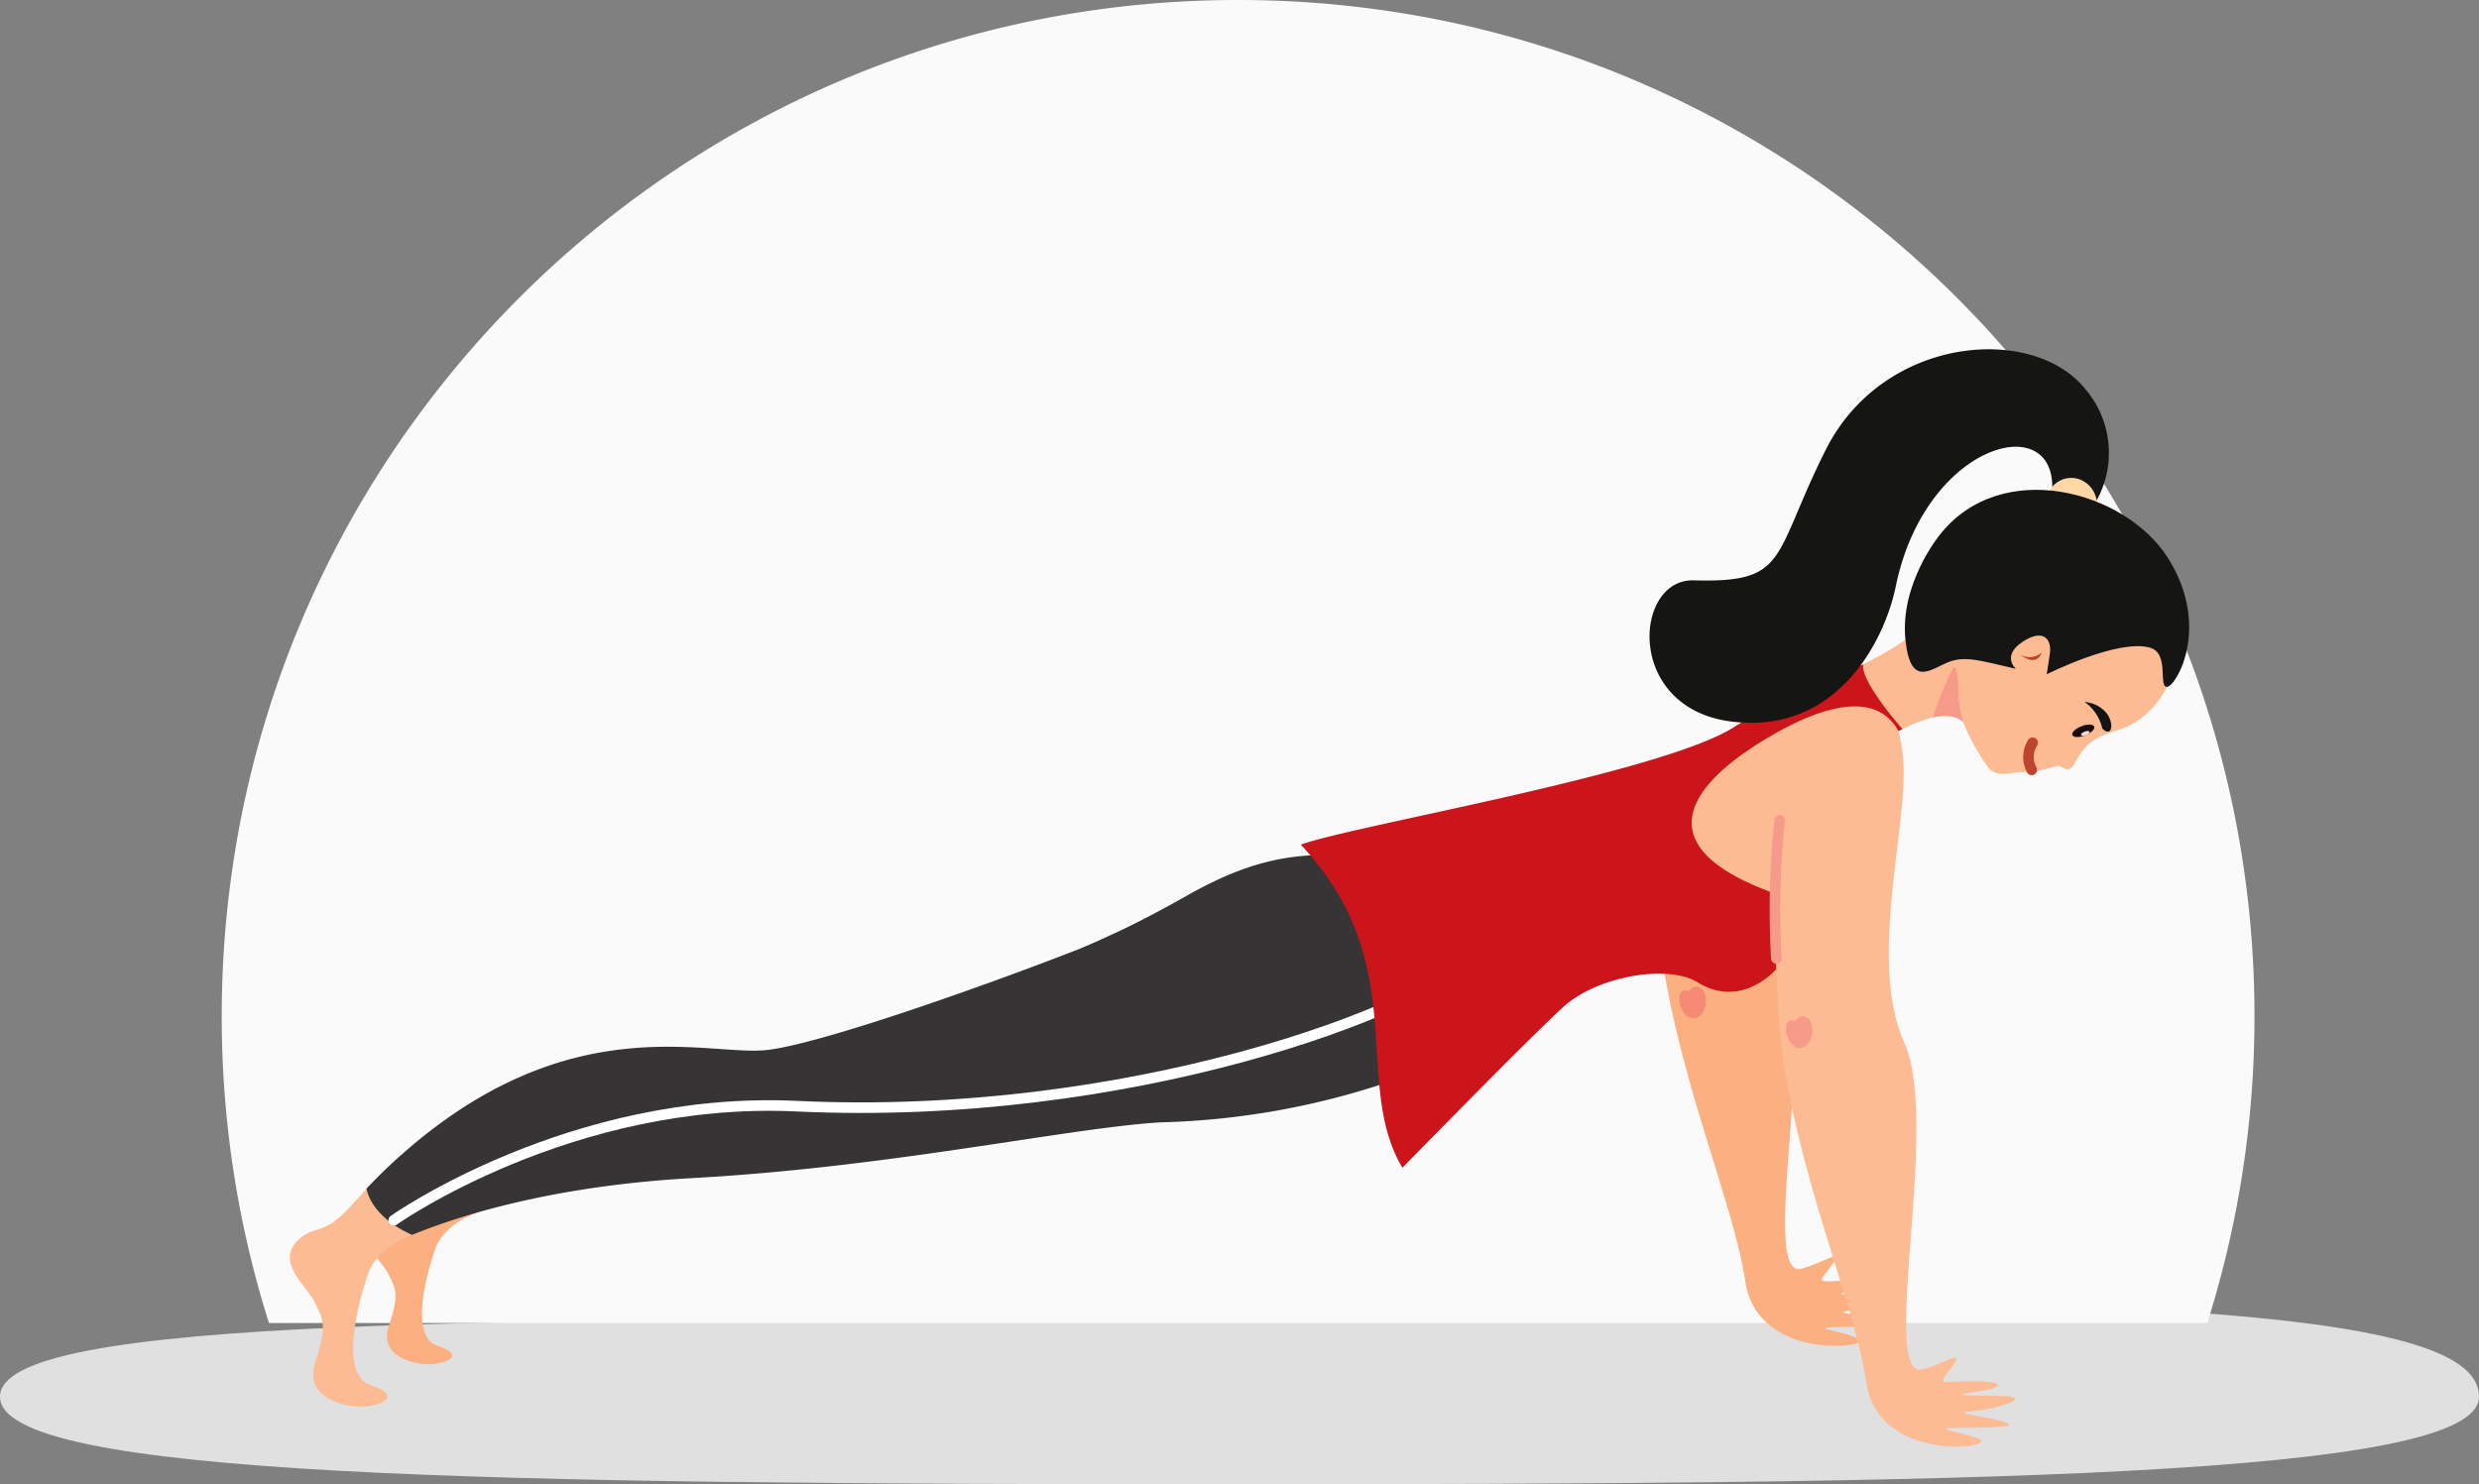
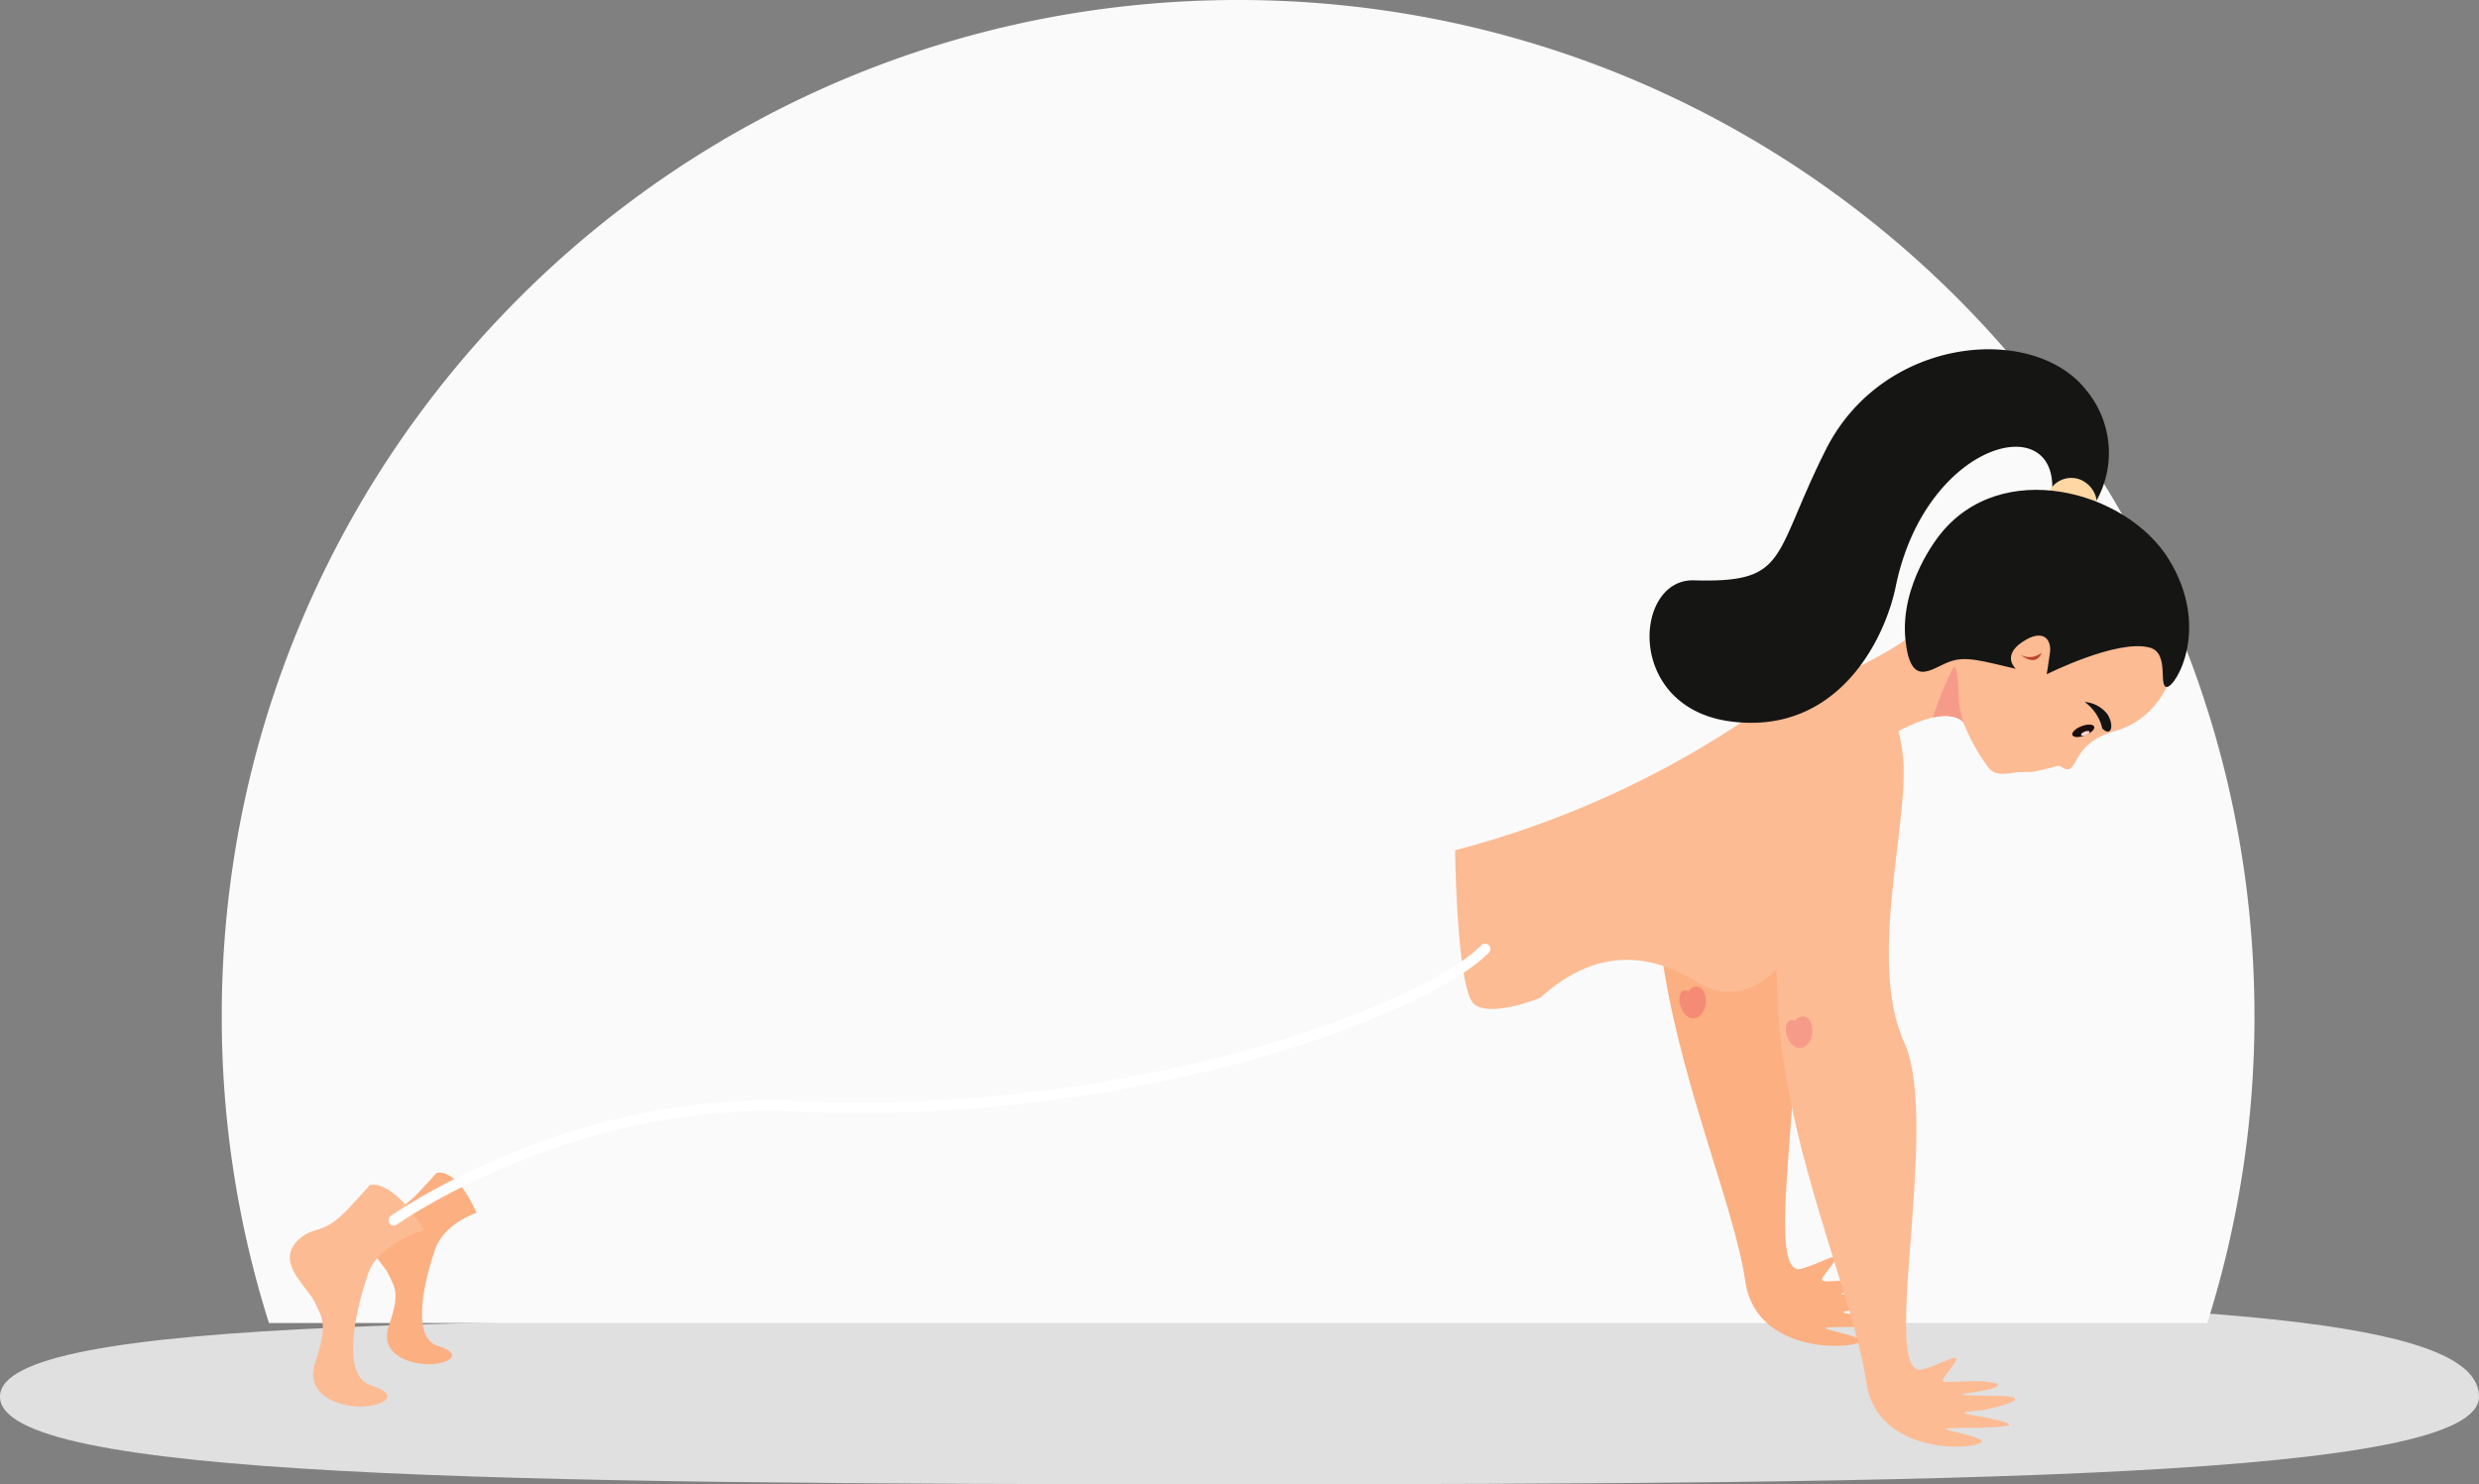
<svg xmlns="http://www.w3.org/2000/svg" width="234.153" height="140.237" viewBox="0 0 234.153 140.237">
  <rect x="0" y="0" width="234.153" height="140.237" fill="#808080" stroke="none" />
  <defs>
    <clipPath id="clip-path">
      <rect id="Rectangle_22730" data-name="Rectangle 22730" width="179.402" height="103.676" fill="none" />
    </clipPath>
  </defs>
  <g id="Group_216297" data-name="Group 216297" transform="translate(-8712 -3115)">
    <g id="Group_199835" data-name="Group 199835" transform="translate(8487.946 -2444.76)">
      <path id="Path_96334" data-name="Path 96334" d="M124.094,57.927c9.838,0,34.983-1.805,44.172-1.792,53.716.08,73.958,2.626,73.958,9.17,0,7.626-48.851,8.27-118.13,8.27S8.07,72.931,8.07,65.3,54.815,57.927,124.094,57.927Z" transform="translate(215.983 5626.422)" fill="#e0e0e0" />
      <path id="Subtraction_22" data-name="Subtraction 22" d="M-3802.458-6797h-183.085a95.978,95.978,0,0,1-4.458-29,96.724,96.724,0,0,1,1.954-19.368,95.552,95.552,0,0,1,5.59-18,95.994,95.994,0,0,1,8.85-16.307,96.748,96.748,0,0,1,11.724-14.208,96.641,96.641,0,0,1,14.208-11.724,95.982,95.982,0,0,1,16.306-8.851,95.554,95.554,0,0,1,18.021-5.594A96.7,96.7,0,0,1-3894-6922a96.809,96.809,0,0,1,19.369,1.954,95.565,95.565,0,0,1,18,5.59,96,96,0,0,1,16.307,8.851,96.621,96.621,0,0,1,14.208,11.722,96.724,96.724,0,0,1,11.721,14.208,95.963,95.963,0,0,1,8.852,16.307,95.547,95.547,0,0,1,5.594,18.021A96.7,96.7,0,0,1-3798-6826,95.958,95.958,0,0,1-3802.458-6797Z" transform="translate(4235 12481.76)" fill="#fafafa" />
    </g>
    <g id="Group_216296" data-name="Group 216296" transform="translate(8739.375 3148)">
      <g id="Group_216295" data-name="Group 216295" transform="translate(0)" clip-path="url(#clip-path)">
        <path id="Path_116556" data-name="Path 116556" d="M646.516,309.685s-3.02.985-3.875,3.381-2.466,8.332.2,9.185.911,1.656-.586,1.738-5.037-.651-4-3.662.59-3.522-.043-4.842-3.395-3.321-1.289-5.168c1.332-1.169,1.883-.209,4.108-2.527.493-.513,1.735-1.889,1.735-1.889,2.116-.319,3.754,3.783,3.754,3.783" transform="translate(-628.89 -228.095)" fill="#fcaf81" fill-rule="evenodd" />
        <path id="Path_116557" data-name="Path 116557" d="M668.225,314.671s-4.288,1.254-5.266,4.027-2.818,9.646.225,10.634,1.041,1.917-.669,2.012-5.755-.754-4.571-4.239.674-4.076-.049-5.605-3.88-3.844-1.473-5.983c1.523-1.353,2.151-.242,4.695-2.926.563-.594,1.982-2.187,1.982-2.187,2.418-.369,5.128,4.267,5.128,4.267" transform="translate(-655.531 -231.45)" fill="#fdbb93" fill-rule="evenodd" />
        <path id="Path_116558" data-name="Path 116558" d="M120.15,182.076a29.922,29.922,0,0,0-10.6,3.586l.142,3.3c.9,13.286,7.175,27.009,8.315,34.865s12.715,6.193,10.653,5.384-5.129-1.042-1.156-1.066,5.268-.2,2.647-.784-4.252-.57-1.272-.861c.721-.071,5.976-1.325,1.247-1.362-6.242-.049-1.175-.269.025-.784s-1.443-.609-1.915-.6c-2.989.035-3.468.376-2.6-.732,1.1-1.4,1.308-1.83-.154-1.195-2.407,1.044-2.57.848-2.57.848-3.336-.75,2.008-23.553-1.311-30.906a22.364,22.364,0,0,1-1.452-9.69" transform="translate(19.468 -135.772)" fill="#fcaf81" fill-rule="evenodd" />
        <path id="Path_116559" data-name="Path 116559" d="M53.429,96.826a5.458,5.458,0,0,0-4.241.977c-4.142,3.654-10.885,6.155-10.885,6.155a26.761,26.761,0,0,0-7.466,3.766A90.11,90.11,0,0,1,4.261,119.495s.14,13.421,1.864,14.6,6.181-.655,6.181-.655c5.522-5.008,10.646-4.063,14.855-1.465s7.44-1.247,7.44-1.247l.18,4.151c.9,13.286,7.175,27.009,8.315,34.865s12.715,6.18,10.653,5.372-5.142-1.029-1.17-1.054,5.268-.2,2.648-.784-4.24-.583-1.26-.874c.721-.07,5.976-1.325,1.247-1.362-6.242-.049-1.188-.256.013-.771s-1.43-.622-1.9-.617c-2.989.035-3.468.376-2.6-.732,1.1-1.4,1.309-1.817-.154-1.182-2.407,1.045-2.57.835-2.57.835-3.336-.75,2.008-23.54-1.311-30.893s.053-19.278-.065-25.869a15.735,15.735,0,0,0-.488-3.572c4.23-2.2,5.683-1.383,6.13-.81a18.982,18.982,0,0,0,2.39,4.292c.623.7,1.319.616,2.762.4.155-.023,1.2,0,1.35-.031s.294-.054.435-.082c.925-.185,1.667-.4,1.853-.453.511-.149.635.4,1.182.27.819-.2.648-2.551,4.33-3.585,5.2-1.461,5.937-7.248,5.937-7.248a7.758,7.758,0,0,0-8.983-1.452,1.53,1.53,0,0,0-.578.655c-2.378-1.248-6.251-3.042-9.522-3.367" transform="translate(105.806 -72.164)" fill="#fdbb93" fill-rule="evenodd" />
-         <path id="Path_116560" data-name="Path 116560" d="M342.816,186.12c-.732.216-2.334.415-3.352.609h0a21.065,21.065,0,0,1-3.776.116c-5.317-.462-9.425-.7-15.474,2.14,0,0,0,.009-.008.011-.861.406-1.77.873-2.719,1.411-1.8,1.021-3.378,1.86-4.761,2.556l-.025.013c-1.256.632-2.267,1.1-3.191,1.51-.1.044-.248.12-.343.162l-.026.013c-1.6.708-1.776.768-2.08.893,0,0-.032,0-.036.006-8.572,3.348-24.6,9.042-29.433,9.456-5.714.49-18.607-4.038-34.288,9.866,0,0-1.437,1.226-3.3,3.2,0,0,.24,2.549,4.29,4.379,5.435-2.209,14.259-4.692,26.512-5.367,18.742-1.032,35.413-4.729,44.162-5.263a73.078,73.078,0,0,0,24.039-4.7c.038-.015.065-.037.1-.052a47.348,47.348,0,0,0,4.41-2.016c.281-.146.569-.293.834-.438.343-.187.62-.362.911-.542.214-.131.445-.269.665-.4,1.069-.654,2.066-1.293,2.834-1.87.246-.186.492-.375.708-.548.581-.467,1.024-.851,1.4-1.2h0c-5.531-1.524-8.052-13.938-8.052-13.938" transform="translate(-232.752 -138.788)" fill="#373435" fill-rule="evenodd" />
        <path id="Path_116561" data-name="Path 116561" d="M261.51,248.411s16.676-11.787,38.066-10.774c31.14,1.474,59.173-8.9,65.012-14.858" transform="translate(-251.69 -166.124)" fill="none" stroke="#fff" stroke-linecap="round" stroke-linejoin="round" stroke-width="1" />
        <path id="Path_116562" data-name="Path 116562" d="M142.864,251.057s-.359.079-.365-.51.59-1.09.817-.429,0,1.492-.51,1.674-1.118-1.028-.85-1.634" transform="translate(-0.086 -186.277)" fill="none" stroke="#f69b8a" stroke-linecap="round" stroke-linejoin="round" stroke-width="1" />
        <path id="Path_116563" data-name="Path 116563" d="M182.4,240s-.359.079-.366-.51.59-1.09.817-.429,0,1.492-.51,1.674-1.117-1.028-.85-1.634" transform="translate(-49.682 -178.029)" fill="none" stroke="#f58b74" stroke-linecap="round" stroke-linejoin="round" stroke-width="1" />
        <path id="Path_116564" data-name="Path 116564" d="M85.971,118.09c-.049-.04-.1-.017-.167.065a30.32,30.32,0,0,0-1.9,4.673c1.677-.35,2.567.089,2.869.467a12.377,12.377,0,0,1-.424-2.069s-.03-2.856-.373-3.136" transform="translate(71.298 -88.044)" fill="#f69b8a" fill-rule="evenodd" />
-         <path id="Path_116565" data-name="Path 116565" d="M159.627,117.079a60.073,60.073,0,0,0-11.3,5.41,5.431,5.431,0,0,0-.694.373c-6.594,4.451-36.007,9.384-41.149,11.246,10.621,11.337,4.761,22.39,9.6,30.529,0,0,11.875-12.169,15.169-15.169s9.957-4.053,12.705-2.357c4.209,2.6,7.44-1.247,7.44-1.247s-.153-3.437-.077-7.119l-.039-.013c-12.647-4.522-7.315-10.216-2.84-13.339.509-.347,1.019-.7,1.619-1.067.133-.081.275-.162.411-.244,4.247-2.55,10.113-4.972,12.465-.706l.373-.193s-4.042-4.568-3.688-6.1" transform="translate(-10.994 -87.305)" fill="#cc141b" fill-rule="evenodd" />
-         <path id="Path_116566" data-name="Path 116566" d="M152.249,188.049A82.821,82.821,0,0,1,152.558,175" transform="translate(-11.842 -130.499)" fill="none" stroke="#f69b8a" stroke-linecap="round" stroke-linejoin="round" stroke-width="1" />
        <path id="Path_116567" data-name="Path 116567" d="M70.884,15.746a9.272,9.272,0,0,0,.01-11.9C65.951-2.464,51.713-1.3,46.3,9.509c-5.111,10.2-3.456,12.576-12.463,12.323-5.667-.159-6.512,12.012,3.47,13.329S51.846,27.632,52.919,22.4c1.344-6.547,4.931-10.7,8.235-12.359,3.836-1.93,7.291-.507,6.409,4.411Z" transform="translate(98.77 0)" fill="#151614" fill-rule="evenodd" />
        <path id="Path_116568" data-name="Path 116568" d="M38.876,51.163A2.342,2.342,0,0,1,35.8,52.615a2.562,2.562,0,0,1-1.436-3.223,2.342,2.342,0,0,1,3.074-1.451,2.562,2.562,0,0,1,1.435,3.223" transform="translate(131.678 -35.627)" fill="#ffd7a4" fill-rule="evenodd" />
        <path id="Path_116569" data-name="Path 116569" d="M10.483,69.128s-1.371-1.2.608-2.53,2.791-.249,2.609,1.048-.3,2-.3,2,6.7-3.37,9.742-2.516c1.893.532.762,3.713,1.608,3.713s4.187-5.612.155-12.1S9.042,49.085,3.262,56.52c0,0-3.761,4.582-3.206,9.88.479,4.575,2.384,2.754,4.073,2.093,1.577-.618,3.019-.129,6.354.636" transform="translate(152.548 -38.94)" fill="#151614" fill-rule="evenodd" />
        <path id="Path_116570" data-name="Path 116570" d="M56.785,112.7s-.4,1.446-2.008.2a1.769,1.769,0,0,0,2.008-.2" transform="translate(108.687 -84.042)" fill="#bc452e" />
-         <path id="Path_116571" data-name="Path 116571" d="M58.553,146.175a2.528,2.528,0,0,0-.082,2.566" transform="translate(106.064 -109.001)" fill="none" stroke="#bc452e" stroke-linecap="round" stroke-linejoin="round" stroke-width="1" />
        <path id="Path_116572" data-name="Path 116572" d="M35.266,140.414c-.094-.24.29-.614.857-.835s1.1-.205,1.2.035-.29.614-.857.835-1.1.205-1.2-.035" transform="translate(133.104 -103.966)" fill="#1a0c0b" />
        <path id="Path_116573" data-name="Path 116573" d="M36.958,142.19c-.037-.094.114-.241.337-.328s.434-.081.471.014-.114.241-.337.328-.434.081-.47-.014" transform="translate(132.233 -105.739)" fill="#fbd7d7" />
        <path id="Path_116574" data-name="Path 116574" d="M30.59,133.548a4.24,4.24,0,0,0-1.668-2.506,2.994,2.994,0,0,1,2.15,1.152c.678,1.063.363,2.2-.482,1.354" transform="translate(140.607 -97.717)" fill="#141414" />
      </g>
    </g>
  </g>
</svg>